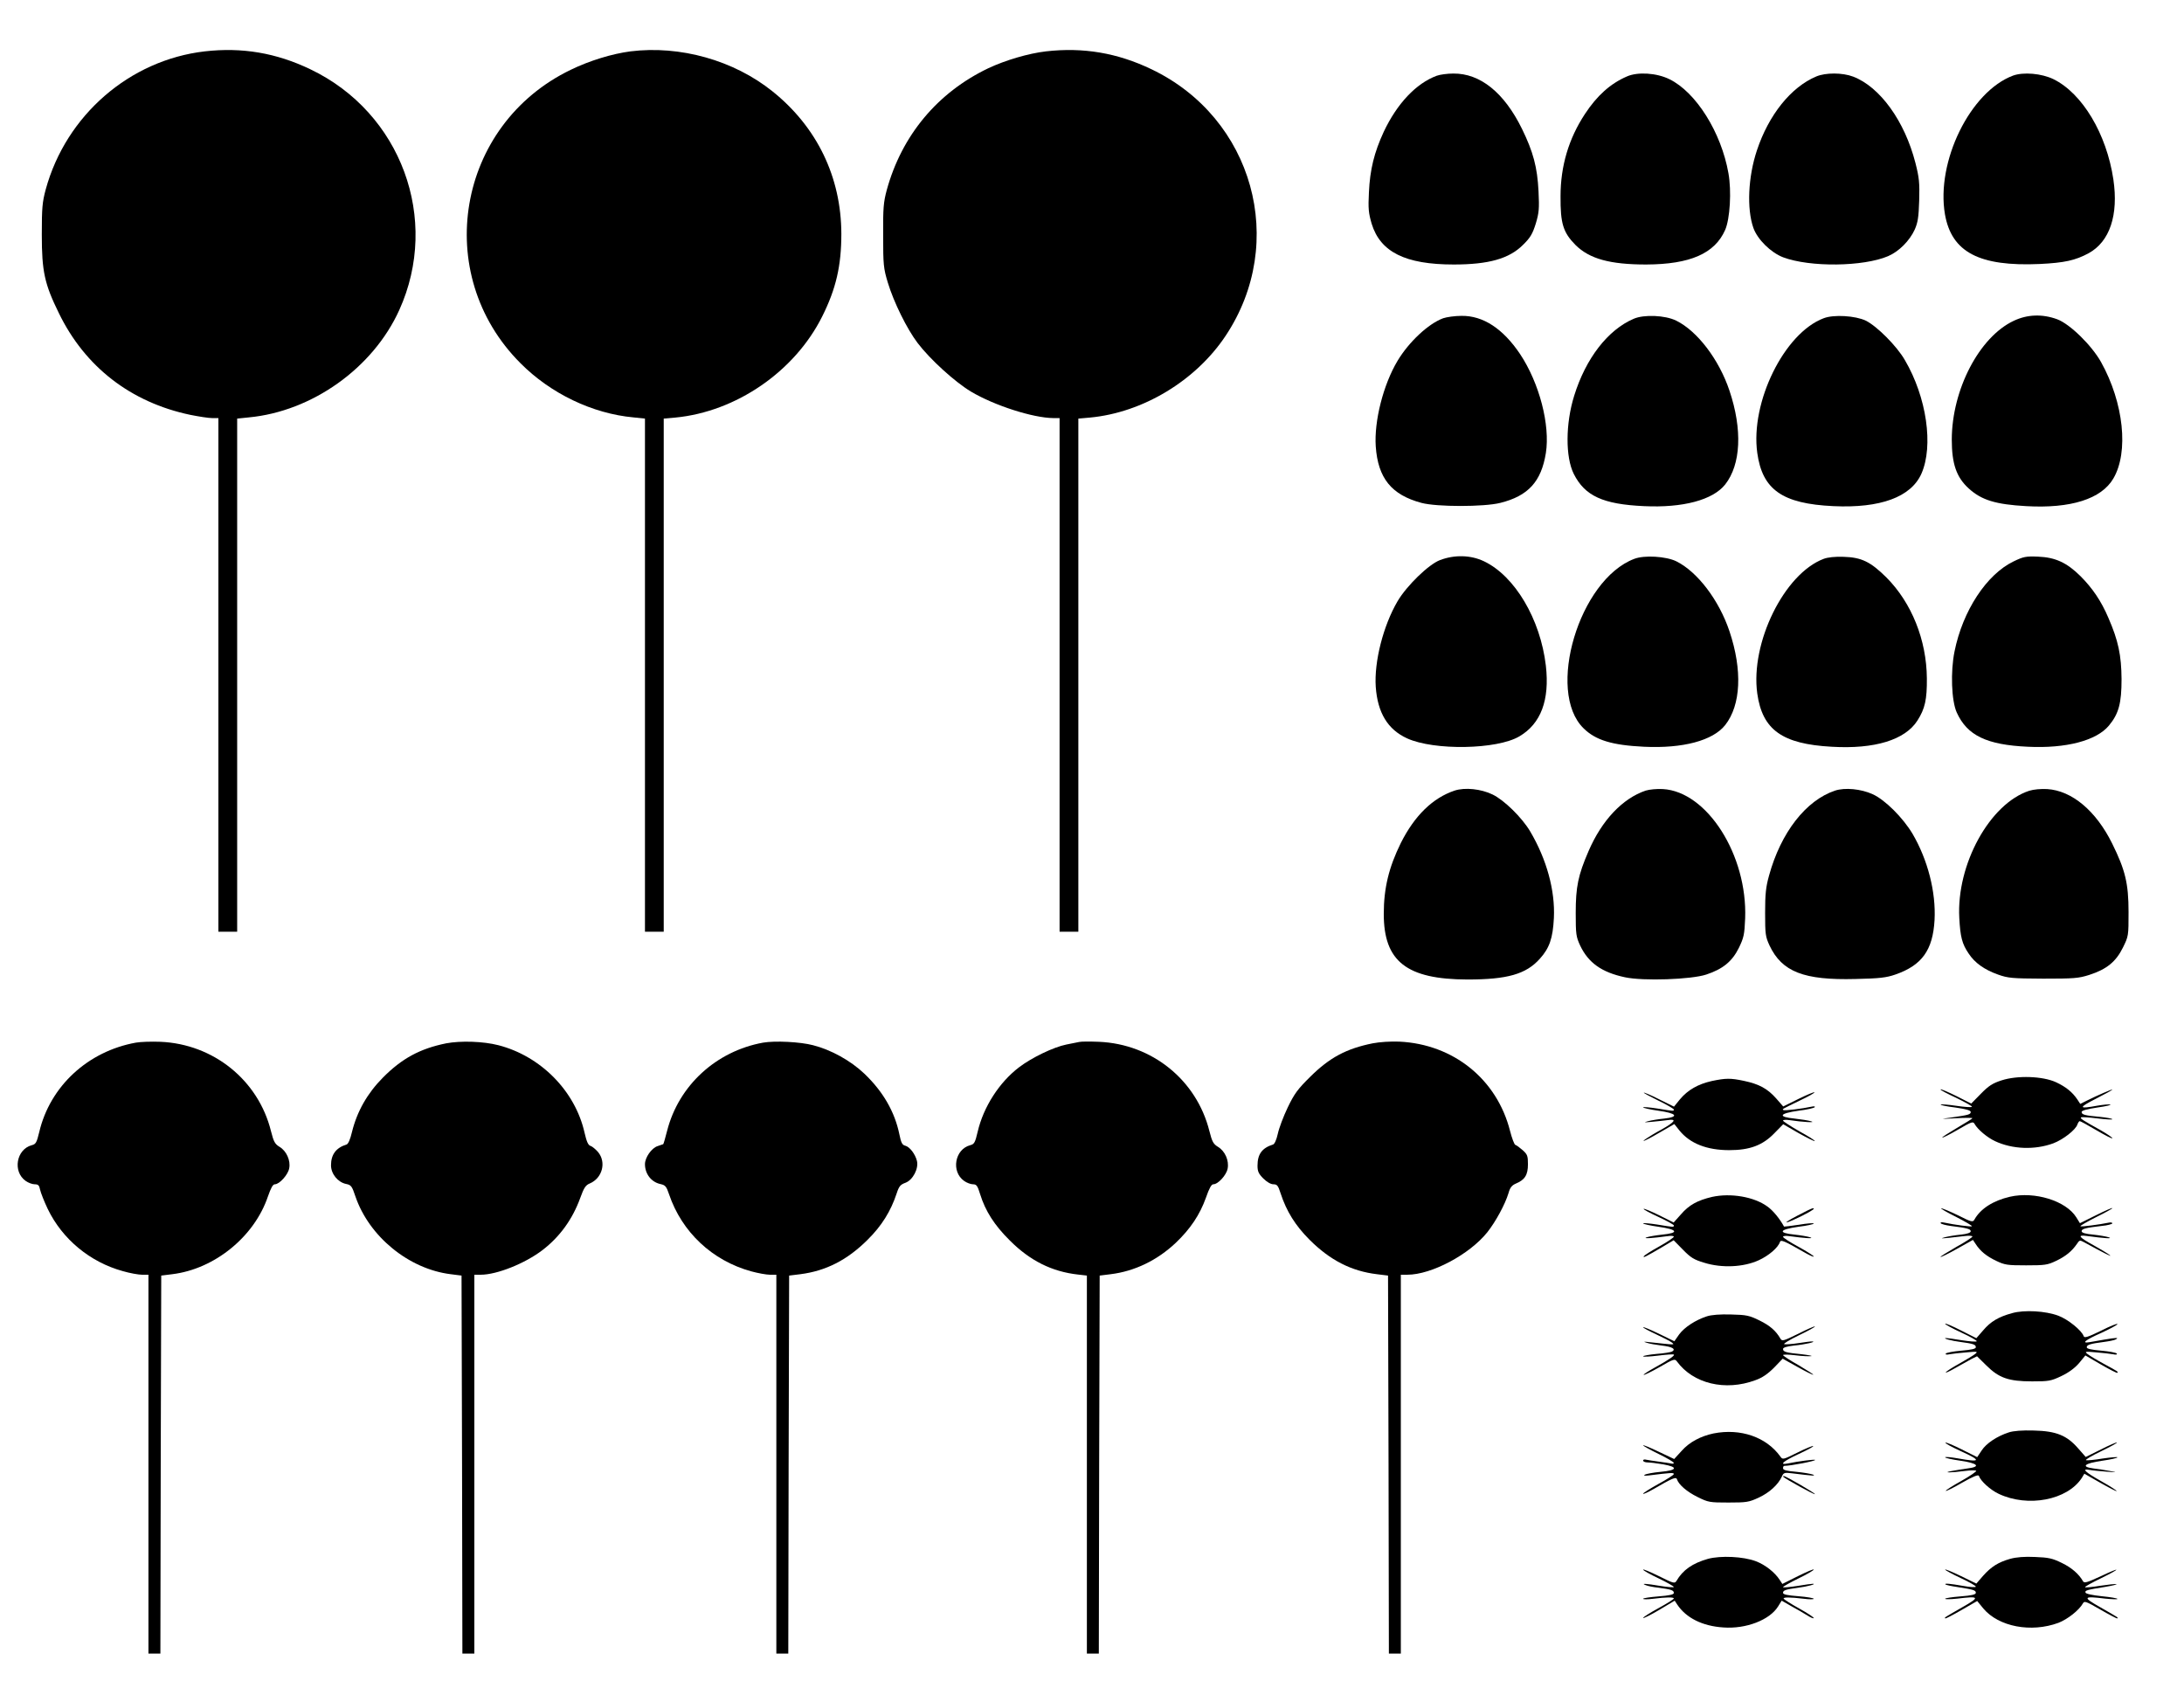
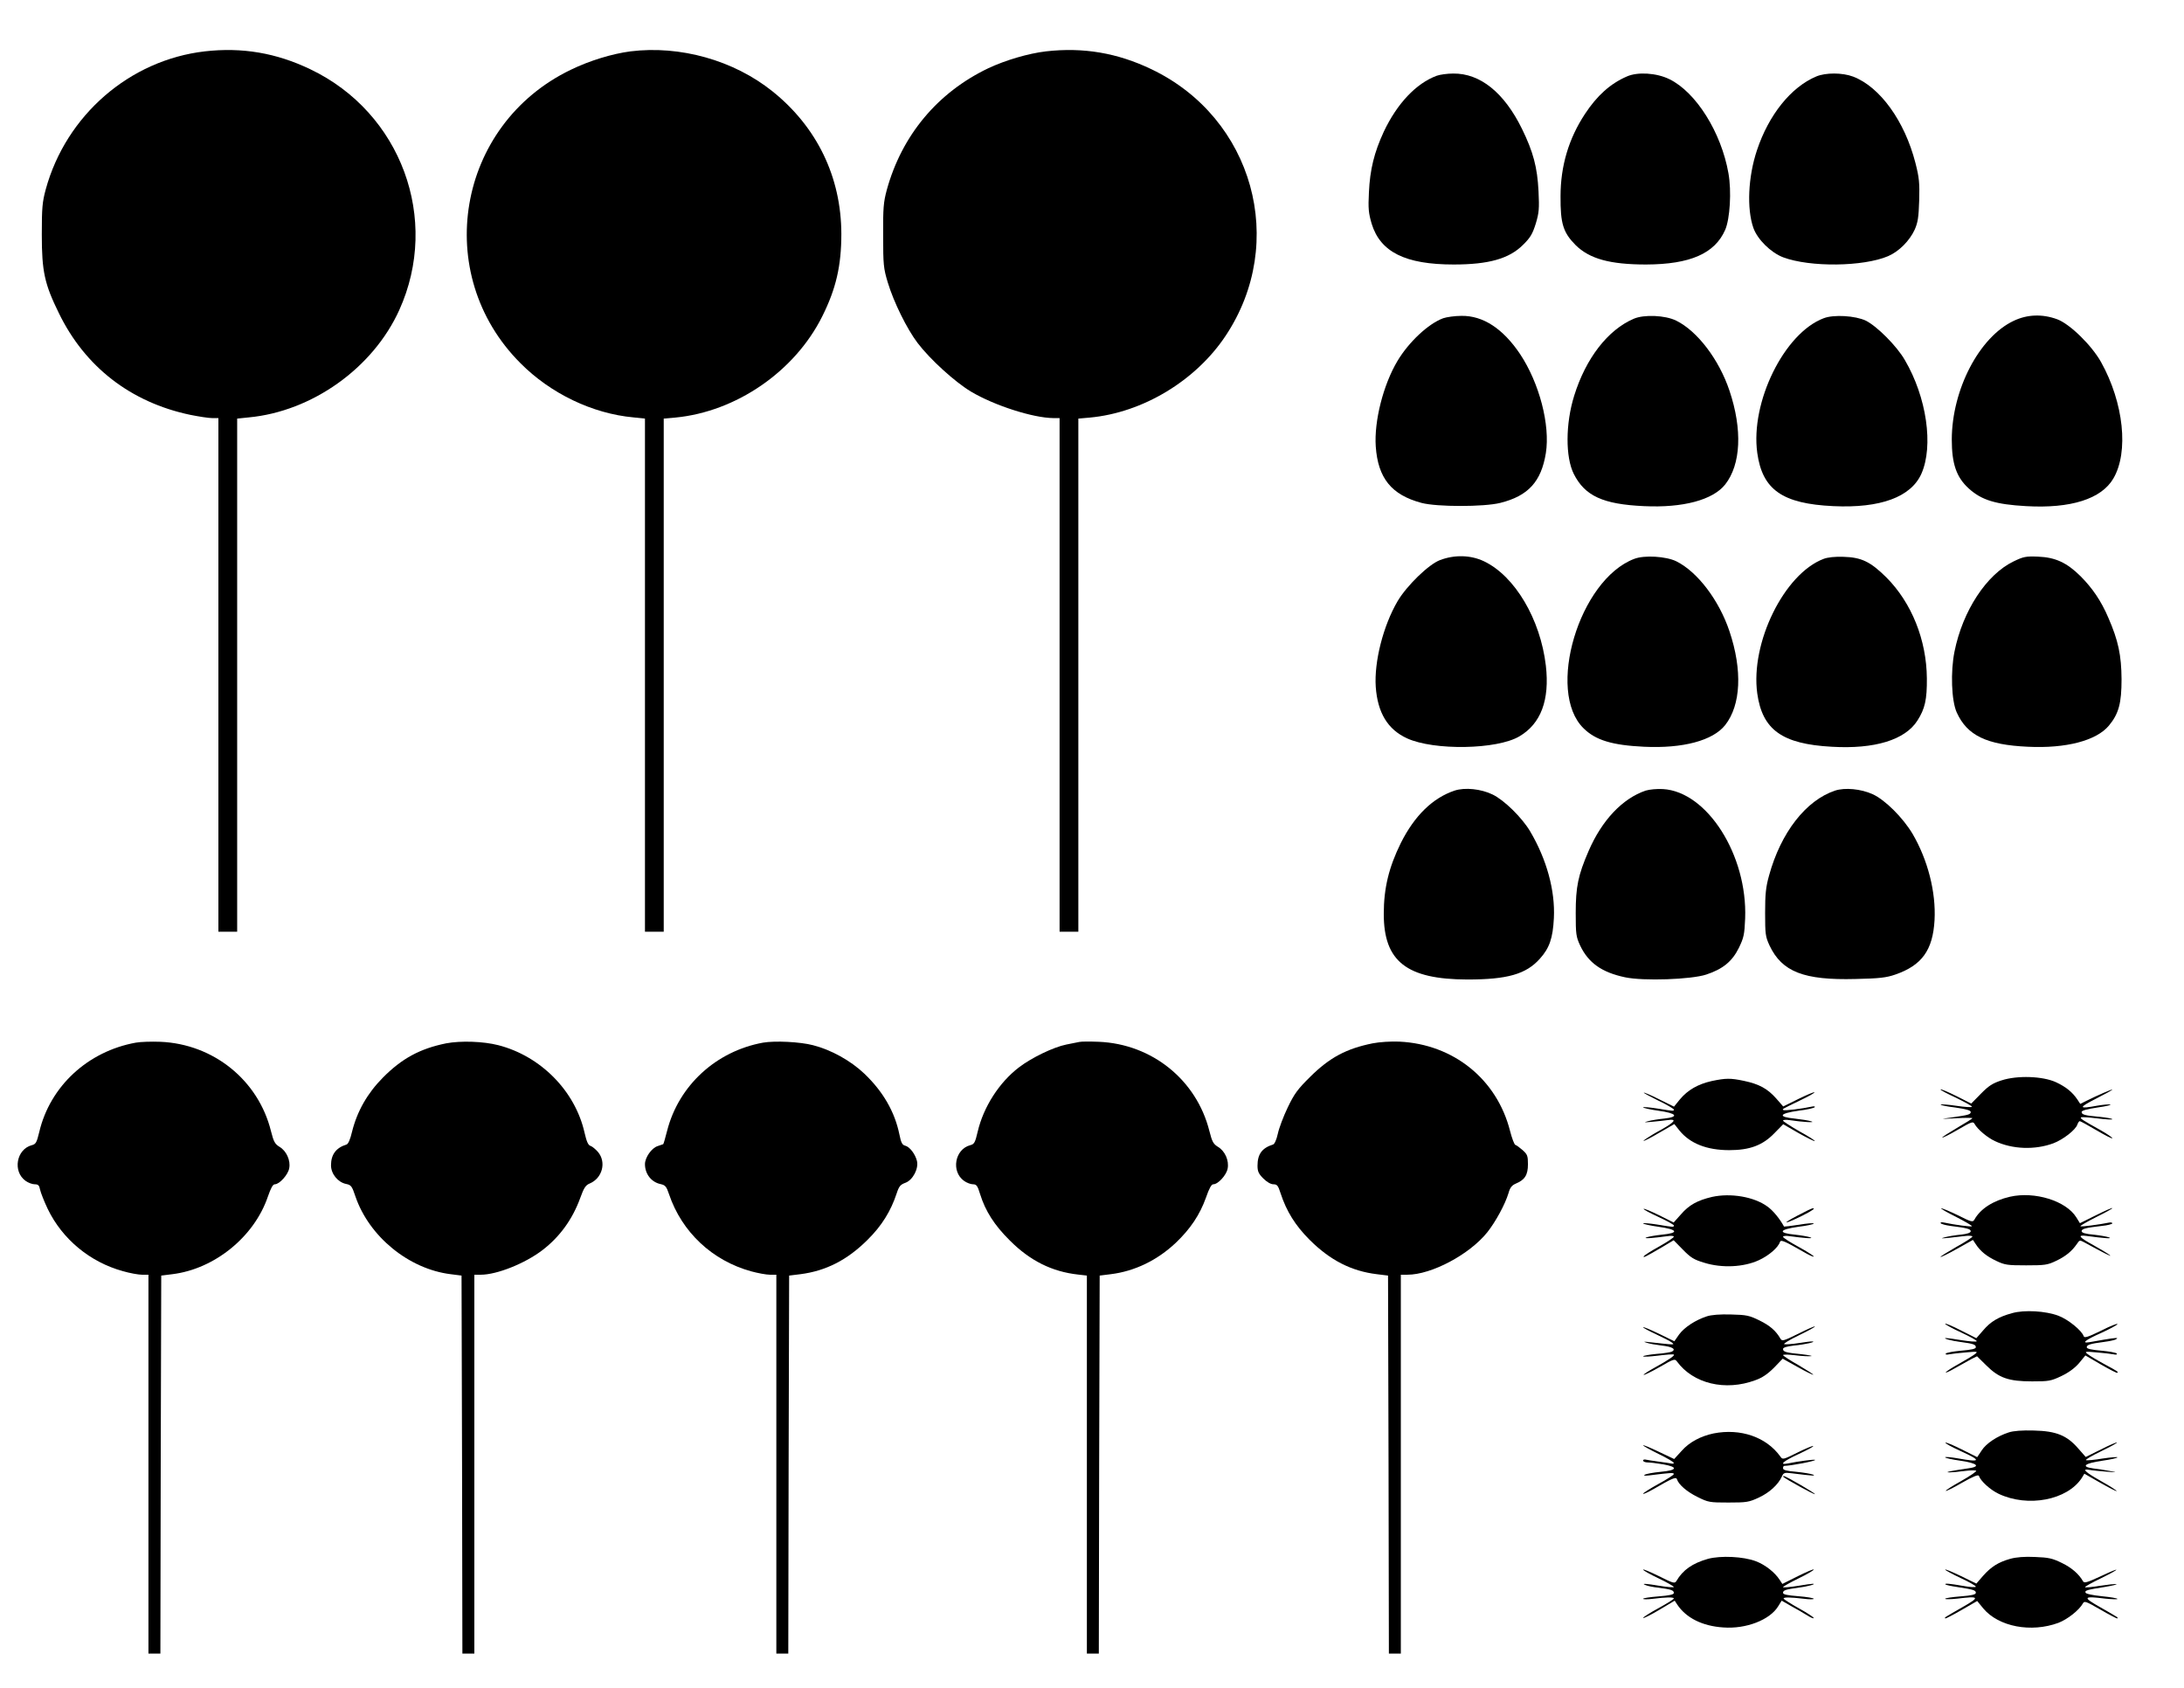
<svg xmlns="http://www.w3.org/2000/svg" version="1.0" width="1280pt" height="989pt" viewBox="0 0 1280 989" preserveAspectRatio="xMidYMid meet">
  <g transform="translate(0,989) scale(0.1,-0.1)" fill="#000000" stroke="none">
    <path d="M1200 9589 c-440 -51 -813 -374 -932 -809 -20 -74 -23 -108 -23 -265 0 -216 16 -289 100 -460 153 -315 422 -523 770 -596 50 -10 107 -19 128 -19 l37 0 0 -1505 0 -1505 55 0 55 0 0 1504 0 1503 68 7 c371 35 728 289 882 629 241 532 11 1157 -521 1411 -200 96 -400 130 -619 105z" />
    <path d="M3695 9589 c-107 -14 -239 -54 -350 -108 -668 -322 -818 -1197 -294 -1720 176 -177 421 -295 662 -317 l67 -7 0 -1503 0 -1504 55 0 55 0 0 1504 0 1503 68 6 c356 34 700 270 861 593 81 162 112 297 112 484 -1 333 -143 626 -404 835 -227 182 -541 270 -832 234z" />
    <path d="M6130 9589 c-103 -12 -238 -52 -338 -99 -297 -142 -507 -393 -595 -714 -19 -71 -22 -105 -21 -266 0 -171 2 -192 27 -275 35 -116 112 -272 175 -355 73 -96 218 -228 313 -285 138 -82 364 -154 482 -155 l37 0 0 -1505 0 -1505 55 0 55 0 0 1504 0 1503 68 6 c310 29 620 216 795 479 365 548 162 1277 -434 1562 -200 96 -400 130 -619 105z" />
    <path d="M8420 9446 c-121 -45 -232 -163 -310 -328 -56 -121 -81 -222 -87 -355 -5 -96 -2 -122 16 -184 51 -166 197 -239 481 -239 205 0 325 34 406 115 44 43 56 65 75 125 19 64 21 87 16 189 -7 141 -31 231 -97 366 -104 212 -245 326 -403 324 -34 0 -78 -6 -97 -13z" />
    <path d="M9535 9442 c-97 -42 -175 -112 -246 -220 -95 -144 -143 -305 -143 -482 -1 -160 15 -212 88 -286 82 -81 202 -114 414 -114 257 1 402 64 463 203 28 65 38 226 19 332 -42 239 -190 475 -346 551 -75 37 -186 44 -249 16z" />
    <path d="M10645 9442 c-148 -62 -279 -225 -348 -433 -52 -156 -60 -342 -21 -454 24 -68 102 -145 175 -173 158 -59 470 -55 615 7 63 27 126 90 156 156 18 41 23 72 26 170 3 103 0 134 -22 220 -63 246 -208 446 -365 506 -63 24 -161 24 -216 1z" />
-     <path d="M11798 9447 c-251 -94 -452 -504 -399 -813 39 -222 201 -307 556 -291 144 7 208 21 286 63 124 68 176 224 145 433 -40 267 -182 504 -351 587 -70 34 -176 43 -237 21z" />
+     <path d="M11798 9447 z" />
    <path d="M8458 8025 c-87 -32 -201 -139 -267 -249 -84 -140 -138 -354 -128 -502 13 -186 92 -284 268 -331 90 -24 366 -24 462 0 164 41 240 125 267 292 26 164 -38 410 -151 580 -100 149 -217 226 -344 224 -38 0 -87 -7 -107 -14z" />
    <path d="M9575 8022 c-152 -65 -281 -232 -349 -451 -51 -163 -52 -360 -2 -459 65 -128 170 -177 411 -188 228 -11 404 36 476 127 92 117 102 321 25 550 -61 182 -188 349 -312 410 -65 32 -189 37 -249 11z" />
    <path d="M10688 8025 c-231 -87 -430 -492 -389 -789 30 -216 147 -298 446 -312 275 -13 455 53 516 190 72 163 31 448 -97 666 -47 82 -164 199 -229 231 -61 29 -188 37 -247 14z" />
    <path d="M11802 8010 c-202 -95 -362 -403 -363 -695 0 -143 27 -222 100 -288 75 -68 158 -93 336 -103 261 -15 441 42 511 162 91 155 61 443 -72 682 -55 98 -182 223 -257 251 -87 32 -175 29 -255 -9z" />
    <path d="M8440 6608 c-67 -25 -196 -151 -249 -241 -84 -143 -138 -355 -128 -502 11 -152 70 -250 184 -302 158 -72 527 -66 658 12 126 74 178 213 155 414 -32 273 -182 526 -363 612 -78 37 -172 39 -257 7z" />
    <path d="M9578 6615 c-323 -122 -518 -777 -297 -993 71 -70 168 -99 354 -108 228 -11 404 36 476 127 92 117 102 321 25 550 -61 182 -188 349 -312 410 -60 29 -187 37 -246 14z" />
    <path d="M10688 6615 c-231 -87 -430 -492 -389 -789 30 -213 146 -296 436 -312 252 -15 431 40 503 154 44 69 56 123 55 247 -2 225 -89 442 -237 591 -93 92 -146 118 -251 121 -50 2 -94 -3 -117 -12z" />
    <path d="M11801 6600 c-158 -76 -298 -289 -346 -528 -24 -118 -18 -288 13 -357 61 -135 175 -190 417 -201 224 -11 402 36 475 124 58 70 74 132 74 272 -1 140 -19 226 -77 359 -42 99 -94 175 -164 245 -80 79 -147 110 -248 114 -72 3 -86 0 -144 -28z" />
    <path d="M8525 5257 c-128 -43 -234 -146 -315 -307 -70 -142 -100 -264 -100 -416 0 -278 134 -383 490 -384 234 0 344 31 425 122 56 62 76 120 82 238 8 161 -42 344 -139 508 -48 81 -152 183 -220 216 -68 33 -162 43 -223 23z" />
    <path d="M9645 5257 c-136 -46 -257 -174 -335 -355 -61 -141 -75 -209 -75 -362 0 -125 2 -139 26 -191 48 -101 126 -157 263 -186 108 -23 388 -13 476 16 97 32 152 77 191 156 29 60 33 78 37 173 14 370 -222 743 -482 758 -34 2 -78 -2 -101 -9z" />
    <path d="M10755 5257 c-171 -57 -318 -246 -387 -498 -19 -68 -23 -109 -23 -219 0 -125 2 -139 26 -191 73 -154 201 -204 504 -196 141 3 181 8 233 26 156 54 220 143 230 319 9 165 -40 354 -129 506 -57 95 -161 199 -234 232 -68 31 -162 40 -220 21z" />
-     <path d="M11893 5256 c-231 -75 -427 -431 -410 -745 6 -111 16 -152 55 -209 36 -55 93 -95 172 -123 59 -21 82 -23 265 -24 181 0 207 2 270 22 102 33 156 77 197 160 33 67 33 69 33 208 0 168 -19 246 -96 402 -95 192 -236 310 -381 319 -37 2 -80 -2 -105 -10z" />
    <path d="M796 3780 c-282 -51 -503 -256 -566 -524 -15 -62 -20 -71 -44 -77 -90 -24 -113 -154 -36 -209 15 -11 39 -20 53 -20 21 0 27 -6 32 -32 4 -18 24 -69 45 -113 85 -176 247 -311 440 -364 41 -12 92 -21 112 -21 l38 0 0 -1110 0 -1110 35 0 35 0 2 1107 3 1108 64 8 c248 30 481 219 561 455 18 51 29 72 41 72 27 0 78 57 84 94 9 45 -16 101 -56 125 -28 17 -35 30 -51 93 -74 298 -337 510 -648 523 -52 2 -117 0 -144 -5z" />
    <path d="M2615 3776 c-153 -31 -259 -88 -371 -201 -91 -92 -151 -197 -181 -318 -10 -43 -22 -71 -32 -74 -62 -19 -91 -59 -91 -122 0 -50 40 -99 88 -109 30 -6 35 -13 55 -73 80 -235 313 -426 559 -456 l63 -8 3 -1108 2 -1107 35 0 35 0 0 1110 0 1110 38 0 c94 0 259 66 361 144 102 78 176 181 221 304 22 61 32 77 57 87 73 31 98 124 48 184 -14 16 -34 33 -44 36 -14 4 -23 25 -35 77 -55 245 -257 449 -505 513 -89 23 -221 27 -306 11z" />
    <path d="M4472 3780 c-275 -50 -494 -251 -562 -516 -11 -43 -21 -78 -23 -79 -1 0 -15 -5 -32 -11 -36 -11 -75 -67 -75 -106 0 -58 38 -106 92 -117 27 -6 34 -14 49 -59 75 -222 253 -389 481 -452 40 -11 90 -20 110 -20 l38 0 0 -1110 0 -1110 35 0 35 0 2 1107 3 1108 65 8 c150 19 276 83 395 202 83 82 136 168 170 271 14 43 22 52 52 63 43 16 78 83 67 128 -10 40 -42 82 -68 89 -18 4 -25 17 -35 67 -27 132 -96 251 -205 355 -81 77 -195 140 -301 167 -76 20 -224 27 -293 15z" />
    <path d="M6325 3784 c-11 -2 -45 -9 -75 -15 -75 -15 -202 -76 -277 -133 -116 -88 -209 -232 -243 -378 -15 -64 -20 -73 -44 -79 -90 -24 -113 -154 -36 -209 15 -11 39 -20 52 -20 21 0 27 -8 42 -57 31 -100 84 -183 175 -273 118 -118 246 -182 399 -199 l52 -6 0 -1107 0 -1108 35 0 35 0 2 1107 3 1108 64 8 c140 17 273 81 382 184 85 81 141 164 177 265 19 55 32 78 43 78 28 0 77 54 84 92 9 47 -15 102 -56 127 -28 17 -35 30 -51 93 -75 299 -336 510 -648 523 -52 2 -104 2 -115 -1z" />
    <path d="M8045 3776 c-154 -31 -252 -83 -366 -196 -74 -73 -93 -99 -132 -180 -25 -52 -51 -121 -58 -154 -8 -36 -19 -60 -28 -63 -64 -20 -91 -56 -91 -124 0 -33 6 -47 34 -75 21 -21 44 -34 59 -34 22 0 28 -8 42 -52 35 -107 87 -190 170 -273 120 -120 245 -184 395 -202 l65 -8 3 -1108 2 -1107 35 0 35 0 0 1110 0 1110 38 0 c142 0 365 119 469 249 49 62 104 163 124 229 9 33 20 46 43 56 53 22 71 51 71 113 0 49 -3 58 -31 83 -17 15 -36 29 -43 31 -6 2 -20 39 -31 82 -77 303 -332 508 -649 523 -50 2 -115 -2 -156 -10z" />
    <path d="M11731 3559 c-53 -17 -76 -32 -121 -78 l-57 -58 -87 44 c-49 24 -90 42 -93 39 -3 -3 39 -25 93 -50 53 -26 94 -49 91 -52 -3 -4 -45 -1 -92 6 -47 7 -88 10 -91 7 -3 -3 35 -11 85 -17 63 -9 91 -17 91 -26 0 -15 -12 -18 -115 -33 -67 -9 -66 -9 28 -4 53 3 97 3 97 0 0 -2 -41 -28 -91 -57 -49 -29 -88 -54 -86 -56 2 -3 44 18 92 46 81 47 89 50 98 33 18 -32 74 -79 119 -100 102 -48 233 -53 342 -13 58 22 131 79 141 110 4 11 10 20 14 20 4 0 48 -24 99 -54 51 -30 92 -51 92 -46 0 4 -30 25 -67 46 -106 59 -125 71 -116 76 4 3 47 0 96 -6 48 -6 87 -8 87 -5 0 4 -33 10 -72 14 -90 8 -108 13 -108 29 0 8 33 17 93 26 50 7 84 15 75 17 -9 3 -43 -1 -74 -6 -113 -21 -115 -13 -11 40 53 27 97 51 97 54 0 4 -90 -35 -150 -65 l-38 -19 -17 26 c-29 43 -67 74 -125 101 -78 36 -227 41 -319 11z" />
    <path d="M10032 3555 c-80 -18 -140 -52 -186 -107 l-35 -43 -87 43 c-47 24 -88 41 -90 39 -2 -2 37 -23 86 -47 50 -24 90 -48 90 -52 0 -10 1 -10 -97 6 -46 7 -83 10 -83 7 0 -4 41 -13 90 -20 108 -15 123 -36 33 -46 -32 -3 -74 -10 -93 -15 -29 -8 -26 -8 20 -4 30 3 72 7 93 10 57 9 45 -10 -35 -55 -78 -42 -137 -84 -88 -60 14 6 56 30 94 52 l69 40 30 -38 c62 -76 160 -115 292 -115 119 0 195 28 263 98 l53 54 90 -52 c50 -28 93 -49 95 -47 3 3 -38 29 -91 58 -52 30 -95 58 -95 62 0 5 17 6 38 3 80 -12 158 -16 127 -7 -16 5 -60 12 -97 16 -101 10 -91 30 22 46 50 6 93 16 96 21 3 5 -5 6 -18 3 -54 -12 -161 -25 -166 -20 -7 6 -14 2 95 55 51 24 90 46 87 49 -2 3 -45 -15 -94 -39 l-89 -44 -42 48 c-50 56 -98 83 -188 102 -80 17 -107 16 -189 -1z" />
    <path d="M10034 2876 c-85 -20 -135 -47 -183 -103 l-42 -47 -86 43 c-47 23 -88 40 -90 37 -3 -3 36 -24 86 -47 50 -23 91 -46 91 -50 0 -11 1 -11 -97 5 -46 7 -83 10 -83 7 0 -4 41 -13 90 -20 113 -16 123 -36 23 -46 -38 -4 -79 -11 -93 -16 -25 -9 35 -5 123 7 20 3 37 2 37 -3 0 -5 -38 -31 -85 -57 -47 -26 -88 -52 -91 -58 -7 -12 16 0 108 54 l67 40 54 -55 c46 -47 65 -59 126 -77 103 -32 230 -26 319 15 57 26 113 73 124 107 5 15 26 6 136 -57 34 -20 62 -33 62 -28 0 4 -41 30 -90 57 -50 27 -90 53 -90 58 0 6 17 7 38 4 87 -12 147 -16 122 -7 -14 5 -55 12 -92 16 -101 10 -91 30 22 46 50 6 90 15 90 19 0 4 -39 1 -86 -7 -48 -7 -88 -12 -88 -11 -25 46 -65 95 -98 118 -78 57 -215 80 -324 56z" />
    <path d="M11780 2877 c-99 -23 -173 -70 -209 -135 -9 -15 -18 -13 -95 26 -48 23 -92 42 -99 41 -6 0 32 -23 87 -50 54 -28 96 -52 93 -55 -4 -4 -101 8 -165 22 -13 3 -21 1 -18 -4 3 -5 29 -12 58 -16 96 -12 118 -18 118 -31 0 -9 -20 -16 -57 -20 -32 -3 -74 -10 -93 -15 -29 -8 -26 -8 20 -4 30 3 74 8 98 11 23 3 42 1 42 -3 0 -5 -43 -33 -96 -62 -52 -30 -94 -56 -91 -58 2 -2 46 19 97 48 l93 52 16 -24 c27 -42 64 -72 121 -99 50 -24 66 -26 175 -26 109 0 125 2 175 26 57 27 93 57 122 99 16 24 17 24 45 9 115 -63 165 -88 148 -74 -11 9 -53 34 -92 56 -91 50 -101 64 -42 56 104 -14 154 -17 129 -8 -14 5 -55 12 -92 16 -46 4 -68 11 -68 20 0 14 23 20 118 31 34 3 62 11 62 15 0 5 -10 7 -22 4 -52 -11 -161 -25 -165 -21 -3 3 38 26 91 53 53 26 96 50 96 53 0 4 -43 -15 -95 -41 l-95 -47 -21 34 c-60 97 -244 154 -389 121z" />
    <path d="M10530 2764 c-97 -51 -70 -49 33 2 61 31 80 45 60 43 -5 0 -46 -20 -93 -45z" />
    <path d="M11793 2195 c-81 -22 -127 -50 -170 -101 l-40 -46 -91 46 c-51 26 -92 43 -92 39 0 -5 43 -28 95 -52 52 -24 93 -47 90 -51 -2 -4 -42 -1 -87 6 -46 8 -87 13 -93 13 -24 -1 35 -17 85 -23 75 -10 90 -15 90 -31 0 -9 -24 -15 -85 -20 -47 -4 -88 -12 -91 -17 -4 -6 5 -8 22 -4 16 3 61 8 99 11 65 6 69 5 50 -10 -11 -9 -53 -34 -92 -56 -40 -22 -76 -45 -79 -51 -4 -6 22 6 57 26 35 20 78 44 95 53 l31 15 54 -53 c74 -74 131 -94 269 -94 97 0 110 2 171 31 44 21 79 47 104 76 l37 45 91 -53 c50 -29 93 -51 96 -49 6 7 7 6 -79 53 -41 22 -84 48 -95 57 -19 15 -15 16 50 10 39 -3 83 -8 99 -11 17 -4 26 -2 22 4 -3 5 -44 13 -91 17 -59 5 -85 11 -85 20 0 14 21 21 100 31 30 4 62 10 70 15 20 11 5 11 -66 -1 -32 -6 -71 -12 -86 -15 -53 -9 -28 12 67 54 52 24 95 47 95 52 0 5 -43 -12 -96 -39 -78 -38 -98 -44 -102 -32 -11 33 -92 99 -149 120 -75 28 -199 35 -270 15z" />
    <path d="M10003 2176 c-67 -22 -131 -64 -162 -106 l-28 -40 -92 45 c-50 24 -91 41 -91 37 1 -4 35 -22 76 -41 41 -19 83 -41 92 -48 18 -15 24 -15 -133 2 -33 4 -36 3 -13 -4 14 -5 54 -12 87 -16 61 -7 85 -20 61 -35 -7 -4 -48 -11 -91 -14 -44 -4 -79 -11 -79 -14 0 -4 39 -2 88 4 48 6 89 9 92 6 7 -5 -25 -28 -108 -74 -40 -22 -71 -42 -69 -45 3 -2 45 18 94 46 81 47 89 50 101 33 95 -130 283 -176 460 -110 40 14 72 36 109 73 l51 53 88 -49 c48 -27 89 -47 91 -45 2 2 -37 27 -86 56 -50 28 -91 55 -91 59 0 4 32 4 72 -1 40 -5 81 -7 93 -5 11 1 -14 6 -55 11 -93 9 -110 14 -110 31 0 8 21 15 65 20 63 6 133 22 107 24 -7 1 -44 -4 -83 -10 -38 -6 -75 -8 -82 -6 -6 3 32 26 86 52 54 26 96 49 94 52 -3 2 -47 -17 -98 -43 -86 -42 -94 -45 -104 -29 -27 47 -62 77 -123 107 -59 29 -76 33 -166 35 -65 2 -116 -2 -143 -11z" />
    <path d="M11773 1496 c-68 -22 -132 -64 -159 -106 l-26 -39 -90 45 c-50 25 -93 43 -96 40 -3 -4 36 -25 86 -48 128 -58 124 -69 -15 -44 -40 7 -73 10 -73 6 0 -4 41 -13 90 -20 102 -15 121 -35 43 -45 -27 -4 -68 -10 -93 -15 -61 -11 -6 -11 75 0 33 4 63 5 67 1 4 -3 -35 -30 -88 -60 -52 -29 -93 -55 -90 -58 2 -2 46 19 97 49 65 37 94 48 97 39 10 -30 67 -82 116 -105 171 -81 402 -37 487 93 l15 25 93 -53 c51 -29 94 -51 96 -49 3 2 -38 29 -90 58 -96 54 -118 76 -67 66 15 -3 59 -7 97 -10 64 -5 66 -4 20 4 -27 5 -71 12 -97 15 -75 10 -51 30 53 45 49 7 89 16 89 20 0 3 -39 0 -86 -7 -48 -8 -92 -12 -98 -10 -6 3 33 26 87 52 54 26 96 49 94 52 -3 2 -45 -16 -94 -41 l-89 -44 -44 50 c-66 76 -128 102 -260 105 -69 2 -120 -2 -147 -11z" />
    <path d="M10043 1490 c-76 -16 -142 -51 -187 -102 l-44 -48 -91 43 c-50 24 -91 41 -91 37 0 -3 41 -26 90 -50 50 -24 90 -48 90 -53 0 -4 -8 -6 -17 -3 -10 2 -43 7 -73 11 -30 4 -63 9 -72 11 -10 3 -18 1 -18 -5 0 -6 12 -11 27 -11 14 0 55 -5 90 -11 90 -16 84 -35 -14 -44 -43 -4 -85 -12 -93 -17 -10 -6 -2 -7 25 -4 128 16 145 17 145 8 0 -5 -40 -31 -90 -58 -49 -27 -90 -53 -90 -57 0 -5 28 8 63 28 107 62 130 72 135 57 10 -32 59 -74 120 -104 64 -32 72 -33 182 -33 106 0 120 2 178 29 62 29 113 75 135 123 10 23 15 25 62 19 120 -15 140 -16 120 -7 -11 4 -55 12 -97 16 -57 5 -78 10 -78 21 0 8 3 14 8 14 38 0 186 29 180 35 -4 4 -98 -8 -160 -21 -55 -11 -26 14 63 55 50 23 89 44 86 47 -2 3 -44 -14 -92 -38 -85 -42 -87 -43 -101 -23 -82 114 -233 166 -391 135z" />
    <path d="M10451 1236 c13 -13 182 -106 186 -102 5 4 -170 106 -182 106 -5 0 -6 -2 -4 -4z" />
    <path d="M10010 755 c-91 -26 -147 -65 -185 -130 -10 -16 -19 -13 -103 29 -51 25 -92 42 -92 38 0 -5 41 -28 90 -51 50 -24 90 -47 90 -51 0 -3 -35 -1 -77 6 -91 15 -117 16 -88 5 11 -5 45 -12 75 -15 75 -10 90 -15 90 -31 0 -9 -25 -15 -90 -20 -49 -4 -90 -10 -90 -14 0 -4 26 -4 58 0 78 10 122 10 122 2 0 -5 -41 -30 -90 -57 -50 -27 -90 -53 -90 -57 0 -5 42 16 93 46 l92 55 15 -23 c52 -78 147 -126 270 -134 133 -10 272 44 321 123 l21 34 56 -32 c32 -17 74 -42 95 -55 20 -13 37 -19 37 -15 0 5 -38 30 -85 56 -47 26 -87 52 -91 57 -6 10 36 10 119 0 31 -4 57 -4 57 0 0 4 -40 11 -90 15 -64 5 -90 10 -90 20 0 15 16 20 90 30 50 6 109 22 85 23 -5 0 -47 -5 -92 -13 -46 -7 -83 -10 -83 -7 0 4 41 27 90 51 50 24 90 48 90 52 0 5 -41 -13 -92 -38 l-92 -46 -15 23 c-29 45 -85 89 -140 110 -74 28 -206 34 -281 14z" />
    <path d="M11781 755 c-70 -20 -111 -46 -159 -100 l-39 -45 -92 45 c-50 24 -91 41 -91 37 1 -4 41 -26 90 -49 50 -23 90 -46 90 -51 0 -5 -33 -3 -72 4 -80 14 -114 17 -106 9 3 -3 34 -10 69 -15 96 -15 109 -19 109 -34 0 -10 -24 -16 -90 -21 -49 -4 -90 -10 -90 -14 0 -4 33 -3 72 1 131 16 134 9 28 -51 -108 -62 -105 -60 -99 -65 2 -2 45 20 95 49 l92 53 36 -44 c90 -107 280 -143 440 -84 54 21 121 74 143 113 9 17 17 14 104 -36 52 -30 96 -53 98 -51 6 5 9 3 -99 65 -106 60 -103 67 28 51 39 -4 72 -5 72 -2 0 4 -41 11 -92 16 -56 6 -93 14 -95 21 -5 13 5 16 117 34 41 7 70 14 64 16 -6 2 -50 -3 -97 -10 -48 -8 -87 -11 -87 -8 0 4 41 27 91 51 122 60 124 71 3 14 -82 -38 -99 -43 -106 -30 -24 42 -66 79 -124 107 -55 27 -77 32 -157 35 -62 3 -110 -1 -146 -11z" />
  </g>
</svg>